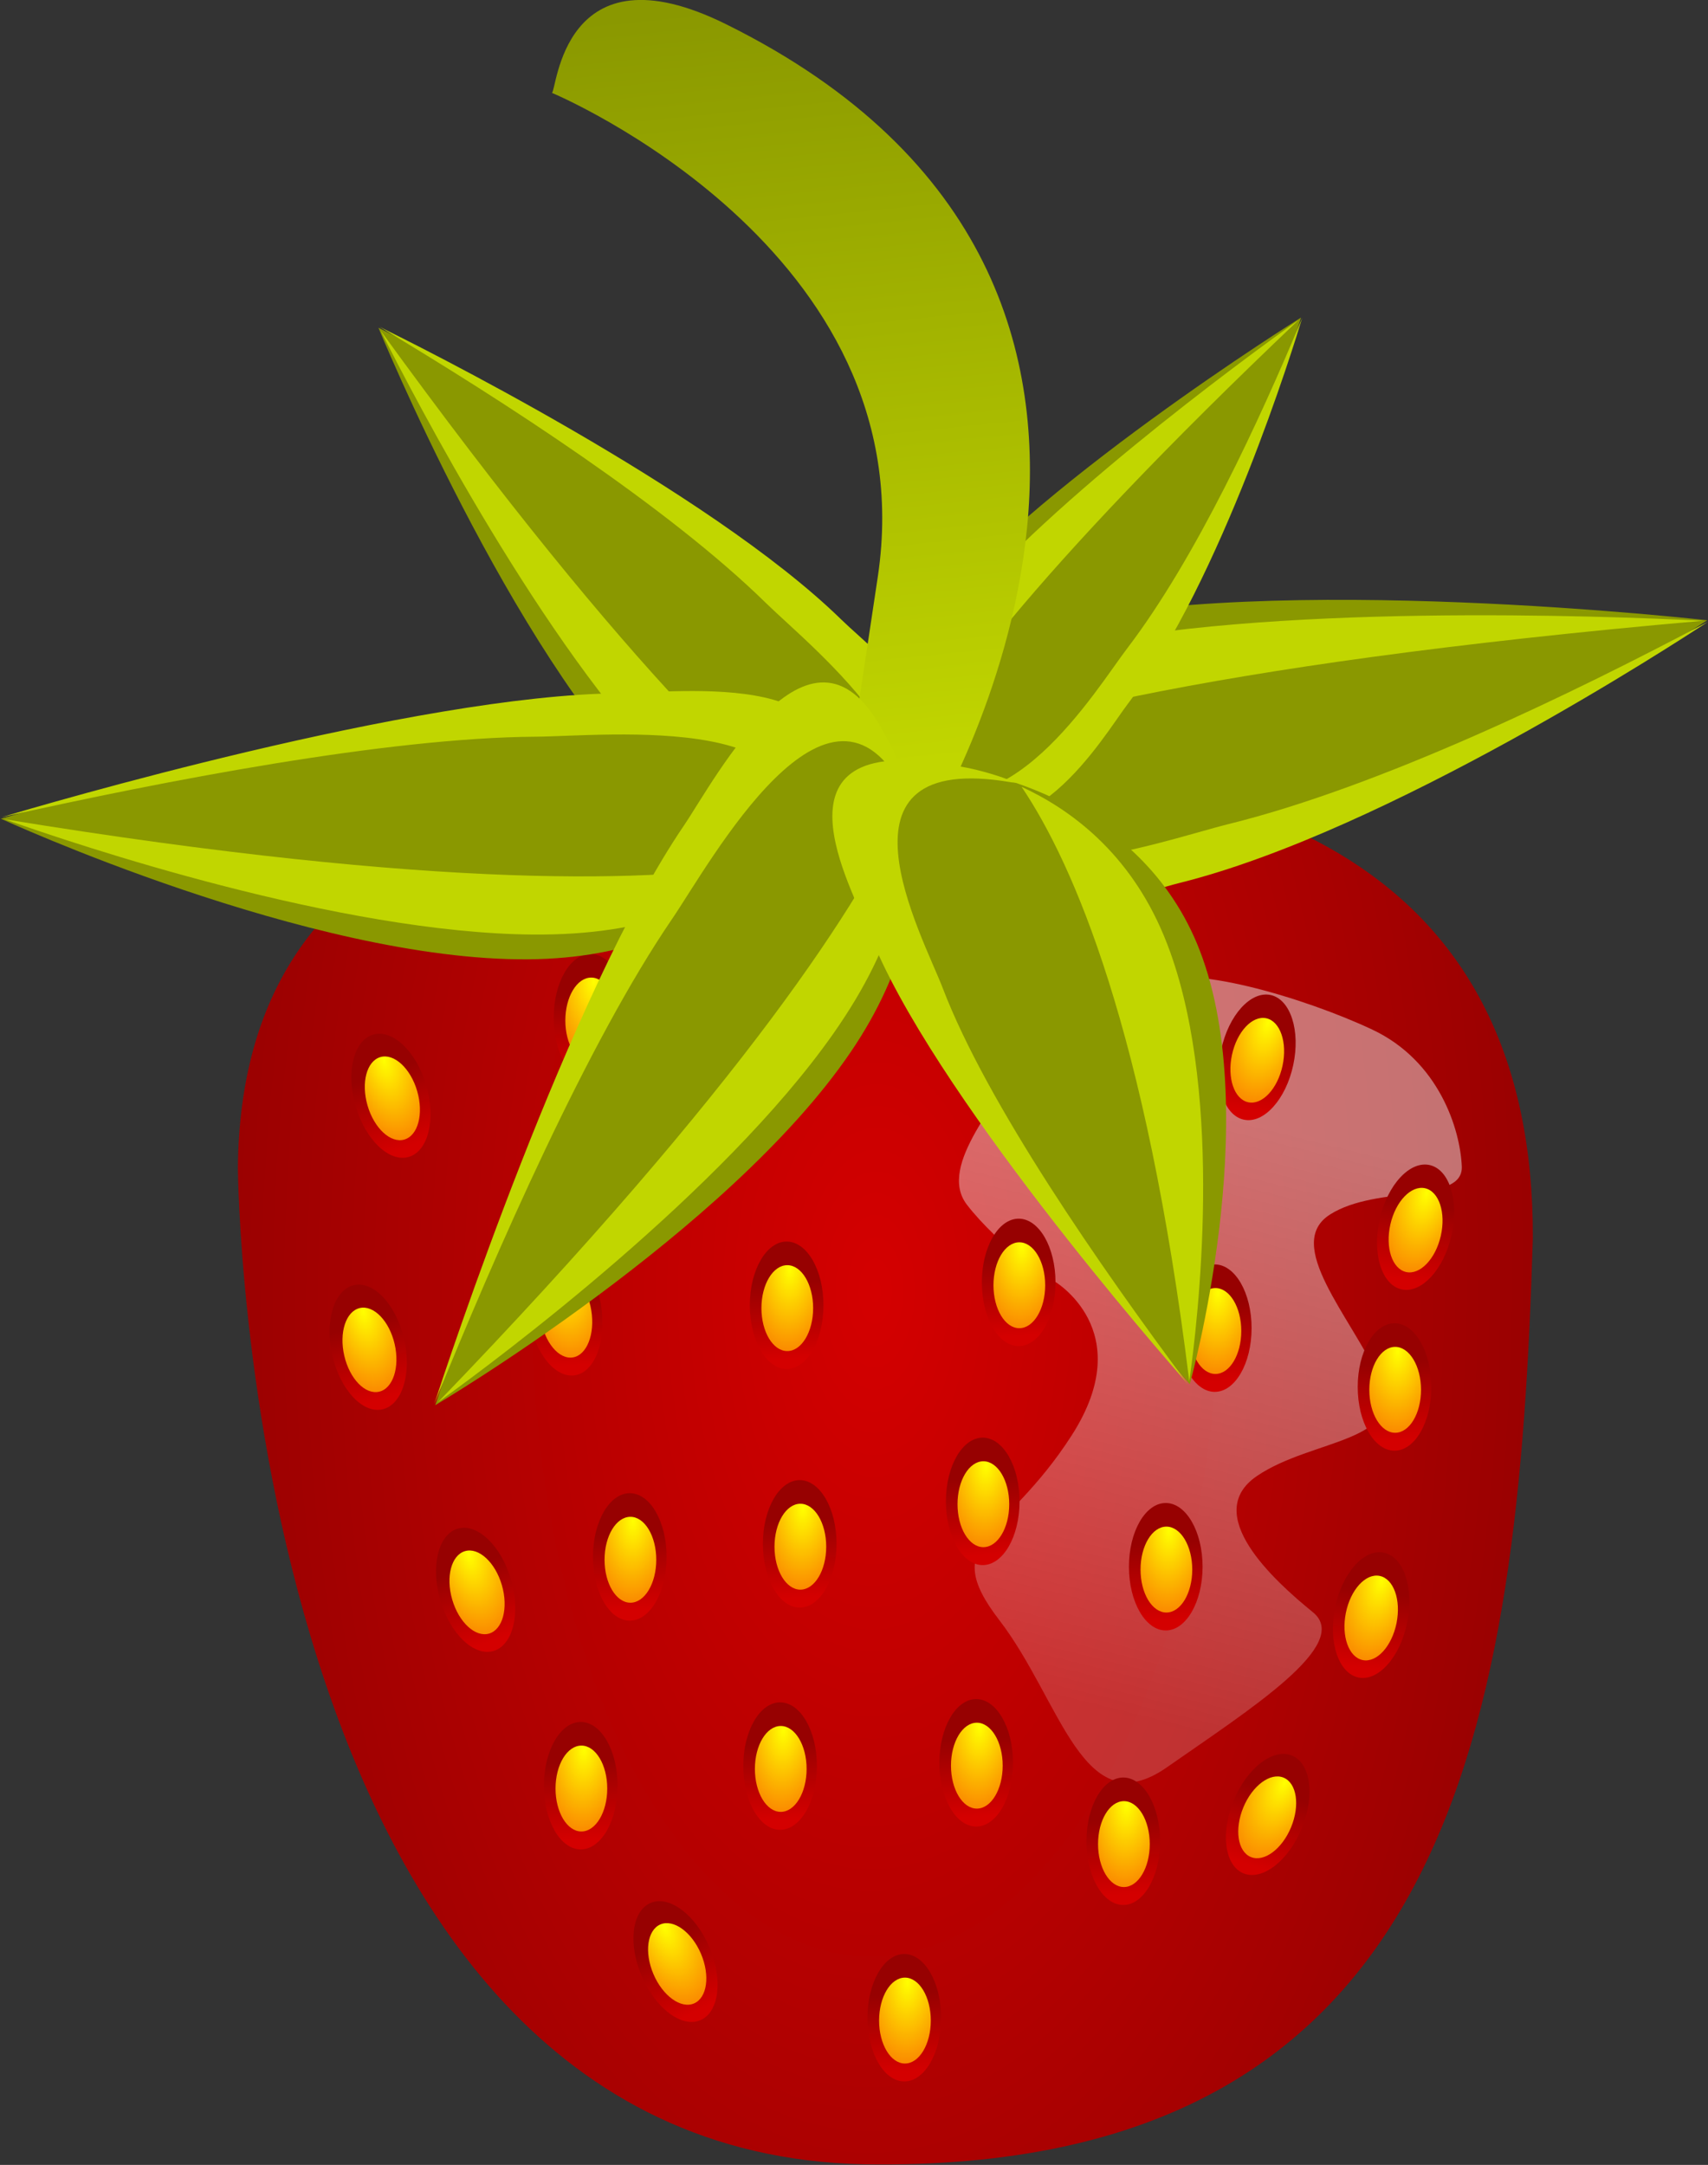
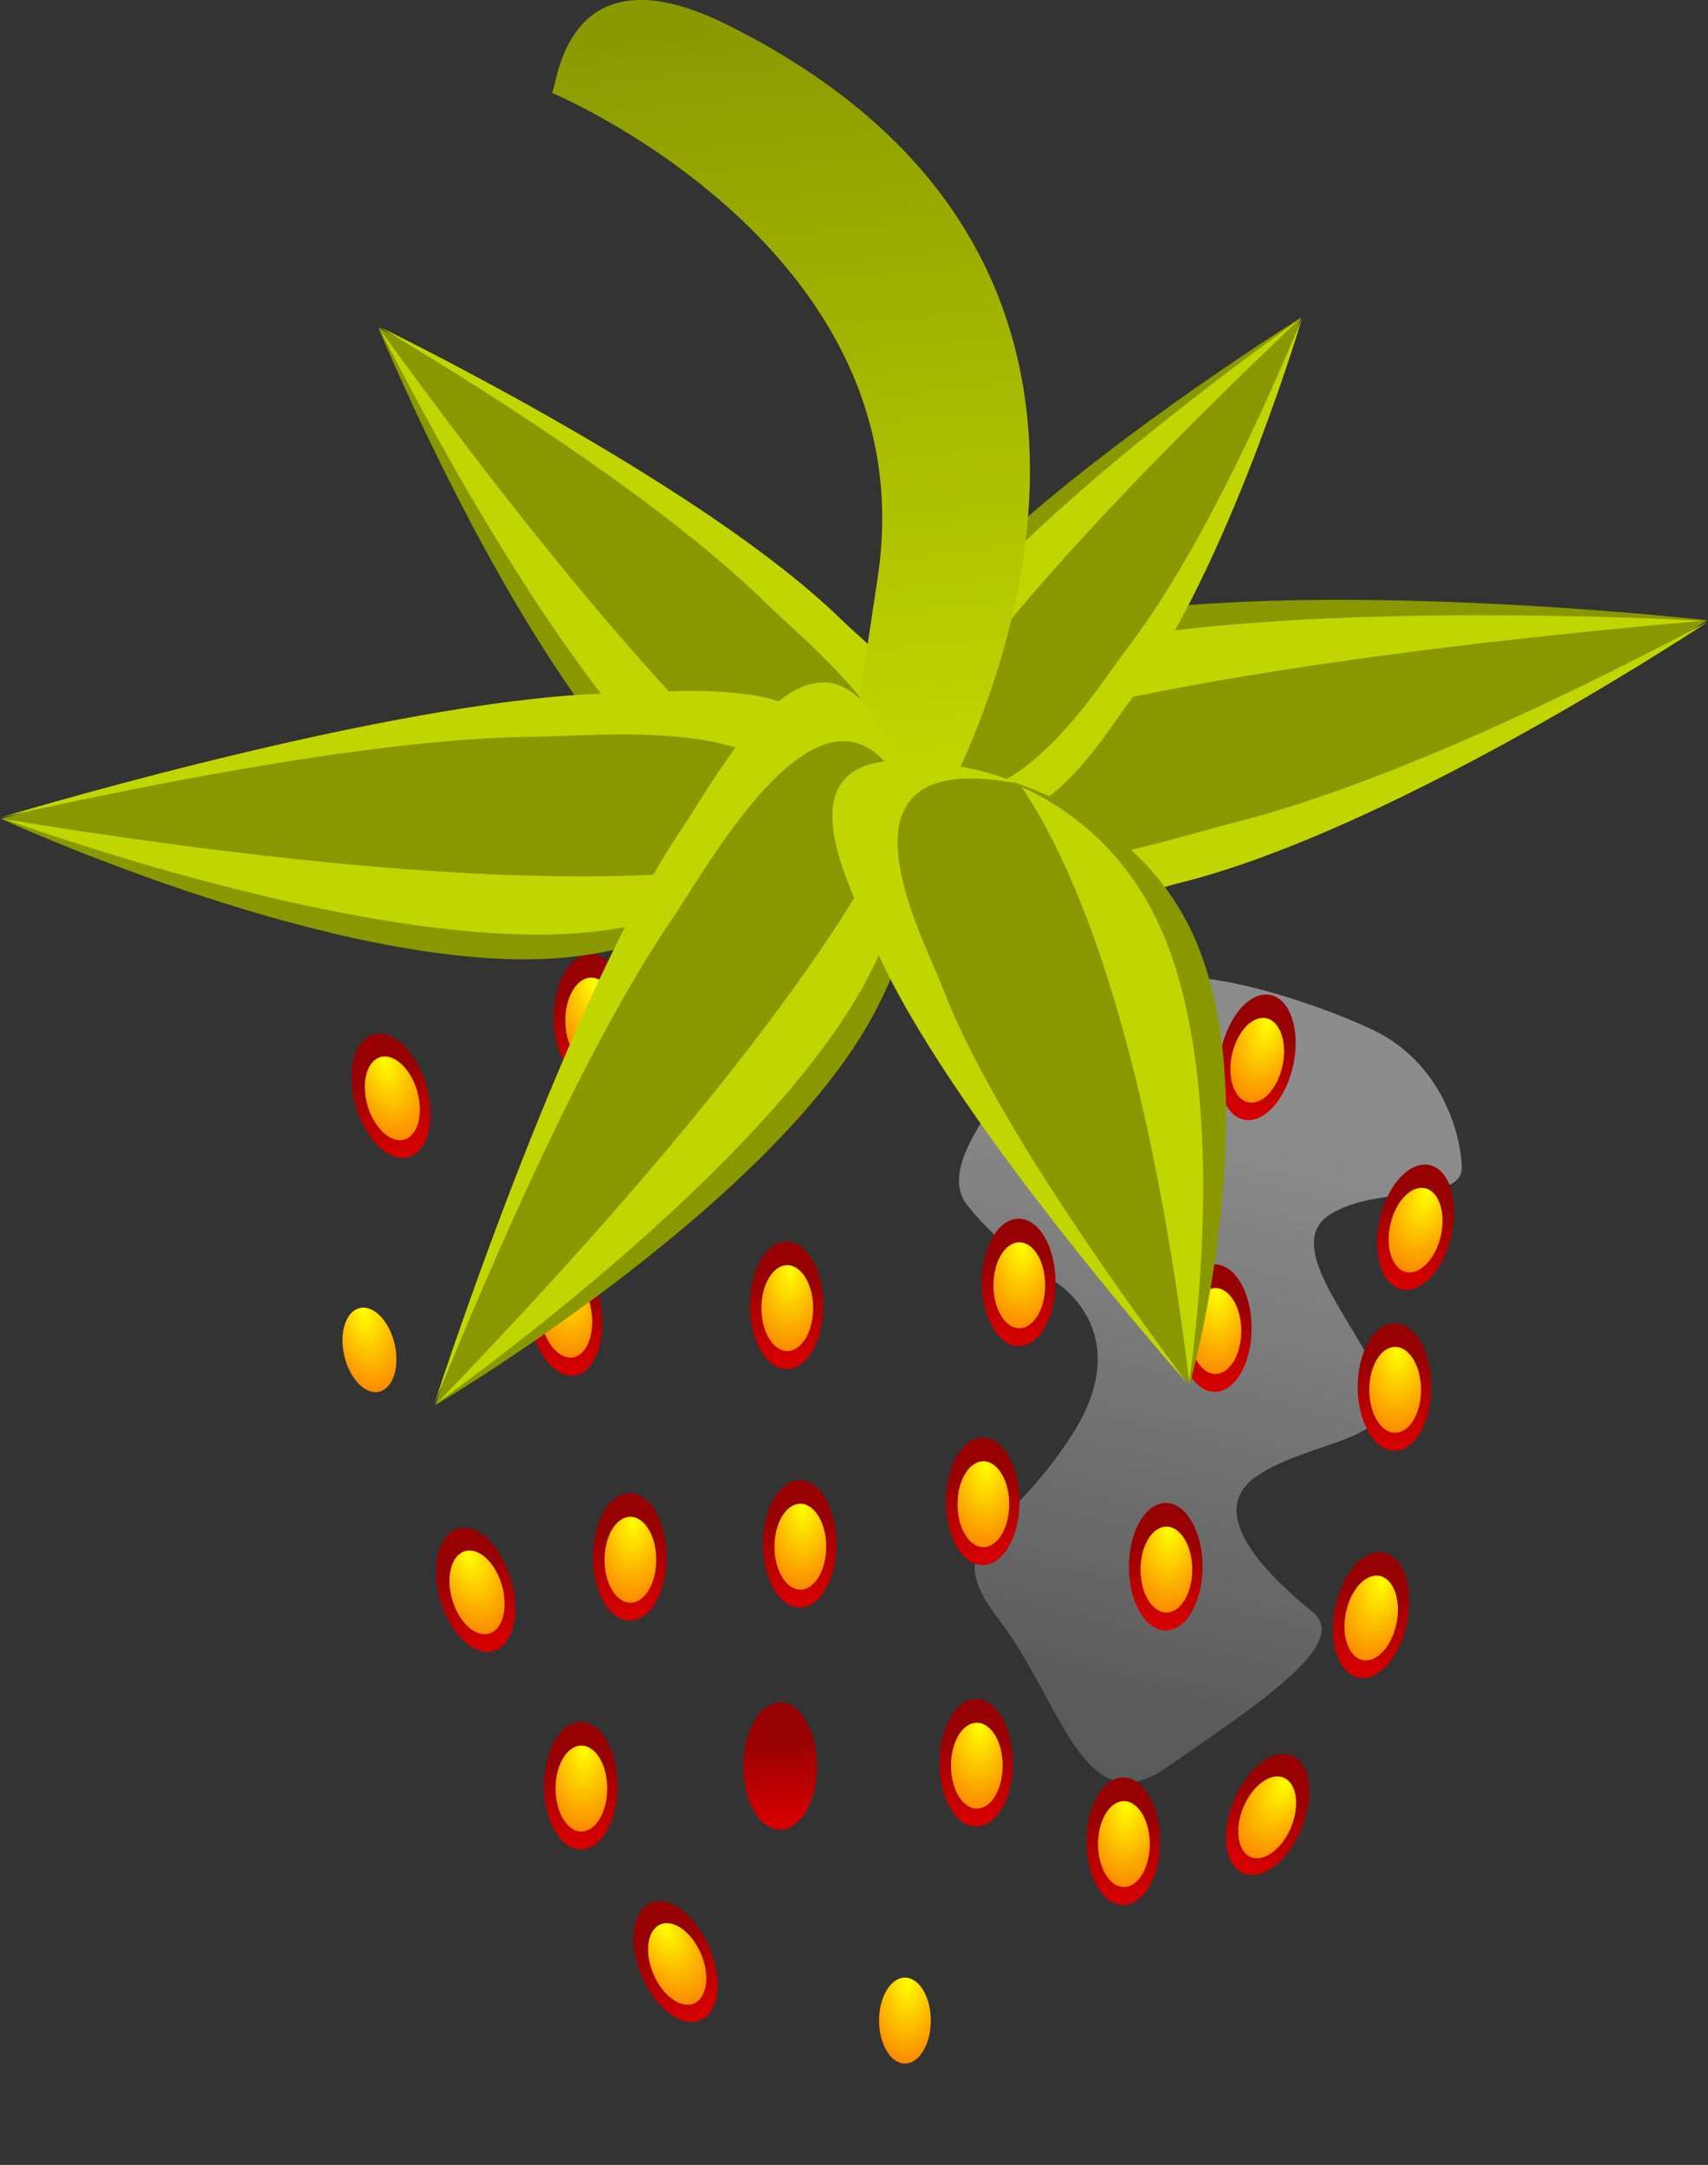
<svg xmlns="http://www.w3.org/2000/svg" xmlns:ns1="http://www.inkscape.org/namespaces/inkscape" xmlns:ns2="http://sodipodi.sourceforge.net/DTD/sodipodi-0.dtd" xmlns:xlink="http://www.w3.org/1999/xlink" width="716.387" height="908.056" id="svg2" version="1.1" ns1:version="0.47 r22583" ns2:docname="New document 1">
  <rect width="100%" height="100%" fill="#333333" stroke="none" />
  <defs id="defs4">
    <linearGradient ns1:collect="always" id="linearGradient3960">
      <stop style="stop-color:#c1d600;stop-opacity:1;" offset="0" id="stop3962" />
      <stop style="stop-color:#8a9800;stop-opacity:1" offset="1" id="stop3964" />
    </linearGradient>
    <linearGradient id="linearGradient3878">
      <stop id="stop3880" offset="0" style="stop-color:#fdfdfd;stop-opacity:0.402;" />
      <stop id="stop3882" offset="1" style="stop-color:#ededed;stop-opacity:1" />
    </linearGradient>
    <linearGradient ns1:collect="always" id="linearGradient3614">
      <stop style="stop-color:#ffff00;stop-opacity:1;" offset="0" id="stop3616" />
      <stop style="stop-color:#fb8a00;stop-opacity:1" offset="1" id="stop3618" />
    </linearGradient>
    <linearGradient ns1:collect="always" id="linearGradient3590">
      <stop style="stop-color:#d40000;stop-opacity:1" offset="0" id="stop3592" />
      <stop style="stop-color:#970101;stop-opacity:1" offset="1" id="stop3594" />
    </linearGradient>
    <ns1:perspective ns2:type="inkscape:persp3d" ns1:vp_x="0 : 526.18109 : 1" ns1:vp_y="0 : 1000 : 0" ns1:vp_z="744.09448 : 526.18109 : 1" ns1:persp3d-origin="372.04724 : 350.78739 : 1" id="perspective10" />
    <radialGradient ns1:collect="always" xlink:href="#linearGradient3590" id="radialGradient3596" cx="197.844" cy="355.548" fx="197.844" fy="355.548" r="196.844" gradientTransform="matrix(-0.019,2.089,-1.079,-0.01,514.052,63.028)" gradientUnits="userSpaceOnUse" />
    <linearGradient ns1:collect="always" xlink:href="#linearGradient3590" id="linearGradient3646" gradientUnits="userSpaceOnUse" x1="38.606" y1="484.505" x2="36.871" y2="460.576" />
    <radialGradient ns1:collect="always" xlink:href="#linearGradient3614" id="radialGradient3648" gradientUnits="userSpaceOnUse" gradientTransform="matrix(-0.101,3.917,-1.66,-0.065,804.081,331.915)" cx="37.841" cy="459.271" fx="37.841" fy="459.271" r="9.596" />
    <linearGradient ns1:collect="always" xlink:href="#linearGradient3590" id="linearGradient3650" gradientUnits="userSpaceOnUse" x1="38.606" y1="484.505" x2="36.871" y2="460.576" />
    <radialGradient ns1:collect="always" xlink:href="#linearGradient3614" id="radialGradient3652" gradientUnits="userSpaceOnUse" gradientTransform="matrix(-0.101,3.917,-1.66,-0.065,804.081,331.915)" cx="37.841" cy="459.271" fx="37.841" fy="459.271" r="9.596" />
    <linearGradient ns1:collect="always" xlink:href="#linearGradient3590" id="linearGradient3654" gradientUnits="userSpaceOnUse" x1="38.606" y1="484.505" x2="36.871" y2="460.576" />
    <radialGradient ns1:collect="always" xlink:href="#linearGradient3614" id="radialGradient3656" gradientUnits="userSpaceOnUse" gradientTransform="matrix(-0.101,3.917,-1.66,-0.065,804.081,331.915)" cx="37.841" cy="459.271" fx="37.841" fy="459.271" r="9.596" />
    <linearGradient ns1:collect="always" xlink:href="#linearGradient3590" id="linearGradient3658" gradientUnits="userSpaceOnUse" x1="38.606" y1="484.505" x2="36.871" y2="460.576" />
    <radialGradient ns1:collect="always" xlink:href="#linearGradient3614" id="radialGradient3660" gradientUnits="userSpaceOnUse" gradientTransform="matrix(-0.101,3.917,-1.66,-0.065,804.081,331.915)" cx="37.841" cy="459.271" fx="37.841" fy="459.271" r="9.596" />
    <linearGradient ns1:collect="always" xlink:href="#linearGradient3590" id="linearGradient3704" gradientUnits="userSpaceOnUse" x1="38.606" y1="484.505" x2="36.871" y2="460.576" />
    <radialGradient ns1:collect="always" xlink:href="#linearGradient3614" id="radialGradient3706" gradientUnits="userSpaceOnUse" gradientTransform="matrix(-0.101,3.917,-1.66,-0.065,804.081,331.915)" cx="37.841" cy="459.271" fx="37.841" fy="459.271" r="9.596" />
    <linearGradient ns1:collect="always" xlink:href="#linearGradient3590" id="linearGradient3708" gradientUnits="userSpaceOnUse" x1="38.606" y1="484.505" x2="36.871" y2="460.576" />
    <radialGradient ns1:collect="always" xlink:href="#linearGradient3614" id="radialGradient3710" gradientUnits="userSpaceOnUse" gradientTransform="matrix(-0.101,3.917,-1.66,-0.065,804.081,331.915)" cx="37.841" cy="459.271" fx="37.841" fy="459.271" r="9.596" />
    <linearGradient ns1:collect="always" xlink:href="#linearGradient3590" id="linearGradient3712" gradientUnits="userSpaceOnUse" x1="38.606" y1="484.505" x2="36.871" y2="460.576" />
    <radialGradient ns1:collect="always" xlink:href="#linearGradient3614" id="radialGradient3714" gradientUnits="userSpaceOnUse" gradientTransform="matrix(-0.101,3.917,-1.66,-0.065,804.081,331.915)" cx="37.841" cy="459.271" fx="37.841" fy="459.271" r="9.596" />
    <linearGradient ns1:collect="always" xlink:href="#linearGradient3590" id="linearGradient3716" gradientUnits="userSpaceOnUse" x1="38.606" y1="484.505" x2="36.871" y2="460.576" />
    <radialGradient ns1:collect="always" xlink:href="#linearGradient3614" id="radialGradient3718" gradientUnits="userSpaceOnUse" gradientTransform="matrix(-0.101,3.917,-1.66,-0.065,804.081,331.915)" cx="37.841" cy="459.271" fx="37.841" fy="459.271" r="9.596" />
    <linearGradient ns1:collect="always" xlink:href="#linearGradient3590" id="linearGradient3720" gradientUnits="userSpaceOnUse" x1="38.606" y1="484.505" x2="36.871" y2="460.576" />
    <radialGradient ns1:collect="always" xlink:href="#linearGradient3614" id="radialGradient3722" gradientUnits="userSpaceOnUse" gradientTransform="matrix(-0.101,3.917,-1.66,-0.065,804.081,331.915)" cx="37.841" cy="459.271" fx="37.841" fy="459.271" r="9.596" />
    <linearGradient ns1:collect="always" xlink:href="#linearGradient3590" id="linearGradient3724" gradientUnits="userSpaceOnUse" x1="38.606" y1="484.505" x2="36.871" y2="460.576" />
    <radialGradient ns1:collect="always" xlink:href="#linearGradient3614" id="radialGradient3726" gradientUnits="userSpaceOnUse" gradientTransform="matrix(-0.101,3.917,-1.66,-0.065,804.081,331.915)" cx="37.841" cy="459.271" fx="37.841" fy="459.271" r="9.596" />
    <linearGradient ns1:collect="always" xlink:href="#linearGradient3590" id="linearGradient3728" gradientUnits="userSpaceOnUse" x1="38.606" y1="484.505" x2="36.871" y2="460.576" />
    <radialGradient ns1:collect="always" xlink:href="#linearGradient3614" id="radialGradient3730" gradientUnits="userSpaceOnUse" gradientTransform="matrix(-0.101,3.917,-1.66,-0.065,804.081,331.915)" cx="37.841" cy="459.271" fx="37.841" fy="459.271" r="9.596" />
    <linearGradient ns1:collect="always" xlink:href="#linearGradient3590" id="linearGradient3738" gradientUnits="userSpaceOnUse" x1="38.606" y1="484.505" x2="36.871" y2="460.576" />
    <radialGradient ns1:collect="always" xlink:href="#linearGradient3614" id="radialGradient3740" gradientUnits="userSpaceOnUse" gradientTransform="matrix(-0.101,3.917,-1.66,-0.065,804.081,331.915)" cx="37.841" cy="459.271" fx="37.841" fy="459.271" r="9.596" />
    <linearGradient ns1:collect="always" xlink:href="#linearGradient3590" id="linearGradient3748" gradientUnits="userSpaceOnUse" x1="38.606" y1="484.505" x2="36.871" y2="460.576" />
    <radialGradient ns1:collect="always" xlink:href="#linearGradient3614" id="radialGradient3750" gradientUnits="userSpaceOnUse" gradientTransform="matrix(-0.101,3.917,-1.66,-0.065,804.081,331.915)" cx="37.841" cy="459.271" fx="37.841" fy="459.271" r="9.596" />
    <linearGradient ns1:collect="always" xlink:href="#linearGradient3590" id="linearGradient3758" gradientUnits="userSpaceOnUse" x1="38.606" y1="484.505" x2="36.871" y2="460.576" />
    <radialGradient ns1:collect="always" xlink:href="#linearGradient3614" id="radialGradient3760" gradientUnits="userSpaceOnUse" gradientTransform="matrix(-0.101,3.917,-1.66,-0.065,804.081,331.915)" cx="37.841" cy="459.271" fx="37.841" fy="459.271" r="9.596" />
    <linearGradient ns1:collect="always" xlink:href="#linearGradient3590" id="linearGradient3768" gradientUnits="userSpaceOnUse" x1="38.606" y1="484.505" x2="36.871" y2="460.576" />
    <radialGradient ns1:collect="always" xlink:href="#linearGradient3614" id="radialGradient3770" gradientUnits="userSpaceOnUse" gradientTransform="matrix(-0.101,3.917,-1.66,-0.065,804.081,331.915)" cx="37.841" cy="459.271" fx="37.841" fy="459.271" r="9.596" />
    <linearGradient ns1:collect="always" xlink:href="#linearGradient3590" id="linearGradient3778" gradientUnits="userSpaceOnUse" x1="38.606" y1="484.505" x2="36.871" y2="460.576" />
    <radialGradient ns1:collect="always" xlink:href="#linearGradient3614" id="radialGradient3780" gradientUnits="userSpaceOnUse" gradientTransform="matrix(-0.101,3.917,-1.66,-0.065,804.081,331.915)" cx="37.841" cy="459.271" fx="37.841" fy="459.271" r="9.596" />
    <linearGradient ns1:collect="always" xlink:href="#linearGradient3590" id="linearGradient3788" gradientUnits="userSpaceOnUse" x1="38.606" y1="484.505" x2="36.871" y2="460.576" />
    <radialGradient ns1:collect="always" xlink:href="#linearGradient3614" id="radialGradient3790" gradientUnits="userSpaceOnUse" gradientTransform="matrix(-0.101,3.917,-1.66,-0.065,804.081,331.915)" cx="37.841" cy="459.271" fx="37.841" fy="459.271" r="9.596" />
    <linearGradient ns1:collect="always" xlink:href="#linearGradient3590" id="linearGradient3798" gradientUnits="userSpaceOnUse" x1="38.606" y1="484.505" x2="36.871" y2="460.576" />
    <radialGradient ns1:collect="always" xlink:href="#linearGradient3614" id="radialGradient3800" gradientUnits="userSpaceOnUse" gradientTransform="matrix(-0.101,3.917,-1.66,-0.065,804.081,331.915)" cx="37.841" cy="459.271" fx="37.841" fy="459.271" r="9.596" />
    <linearGradient ns1:collect="always" xlink:href="#linearGradient3590" id="linearGradient3808" gradientUnits="userSpaceOnUse" x1="38.606" y1="484.505" x2="36.871" y2="460.576" />
    <radialGradient ns1:collect="always" xlink:href="#linearGradient3614" id="radialGradient3810" gradientUnits="userSpaceOnUse" gradientTransform="matrix(-0.101,3.917,-1.66,-0.065,804.081,331.915)" cx="37.841" cy="459.271" fx="37.841" fy="459.271" r="9.596" />
    <linearGradient ns1:collect="always" xlink:href="#linearGradient3590" id="linearGradient3818" gradientUnits="userSpaceOnUse" x1="38.606" y1="484.505" x2="36.871" y2="460.576" />
    <radialGradient ns1:collect="always" xlink:href="#linearGradient3614" id="radialGradient3820" gradientUnits="userSpaceOnUse" gradientTransform="matrix(-0.101,3.917,-1.66,-0.065,804.081,331.915)" cx="37.841" cy="459.271" fx="37.841" fy="459.271" r="9.596" />
    <linearGradient ns1:collect="always" xlink:href="#linearGradient3590" id="linearGradient3828" gradientUnits="userSpaceOnUse" x1="38.606" y1="484.505" x2="36.871" y2="460.576" />
    <radialGradient ns1:collect="always" xlink:href="#linearGradient3614" id="radialGradient3830" gradientUnits="userSpaceOnUse" gradientTransform="matrix(-0.101,3.917,-1.66,-0.065,804.081,331.915)" cx="37.841" cy="459.271" fx="37.841" fy="459.271" r="9.596" />
    <linearGradient ns1:collect="always" xlink:href="#linearGradient3590" id="linearGradient3838" gradientUnits="userSpaceOnUse" x1="38.606" y1="484.505" x2="36.871" y2="460.576" />
    <radialGradient ns1:collect="always" xlink:href="#linearGradient3614" id="radialGradient3840" gradientUnits="userSpaceOnUse" gradientTransform="matrix(-0.101,3.917,-1.66,-0.065,804.081,331.915)" cx="37.841" cy="459.271" fx="37.841" fy="459.271" r="9.596" />
    <linearGradient ns1:collect="always" xlink:href="#linearGradient3590" id="linearGradient3848" gradientUnits="userSpaceOnUse" x1="38.606" y1="484.505" x2="36.871" y2="460.576" />
    <radialGradient ns1:collect="always" xlink:href="#linearGradient3614" id="radialGradient3850" gradientUnits="userSpaceOnUse" gradientTransform="matrix(-0.101,3.917,-1.66,-0.065,804.081,331.915)" cx="37.841" cy="459.271" fx="37.841" fy="459.271" r="9.596" />
    <linearGradient ns1:collect="always" xlink:href="#linearGradient3590" id="linearGradient3858" gradientUnits="userSpaceOnUse" x1="38.606" y1="484.505" x2="36.871" y2="460.576" />
    <radialGradient ns1:collect="always" xlink:href="#linearGradient3614" id="radialGradient3860" gradientUnits="userSpaceOnUse" gradientTransform="matrix(-0.101,3.917,-1.66,-0.065,804.081,331.915)" cx="37.841" cy="459.271" fx="37.841" fy="459.271" r="9.596" />
    <linearGradient ns1:collect="always" xlink:href="#linearGradient3590" id="linearGradient3868" gradientUnits="userSpaceOnUse" x1="38.606" y1="484.505" x2="36.871" y2="460.576" />
    <radialGradient ns1:collect="always" xlink:href="#linearGradient3614" id="radialGradient3870" gradientUnits="userSpaceOnUse" gradientTransform="matrix(-0.101,3.917,-1.66,-0.065,804.081,331.915)" cx="37.841" cy="459.271" fx="37.841" fy="459.271" r="9.596" />
    <linearGradient ns1:collect="always" xlink:href="#linearGradient3878" id="linearGradient3876" x1="218.193" y1="608.905" x2="263.65" y2="425.057" gradientUnits="userSpaceOnUse" />
    <linearGradient ns1:collect="always" xlink:href="#linearGradient3960" id="linearGradient3966" x1="97.964" y1="189.412" x2="84.249" y2="-76.108" gradientUnits="userSpaceOnUse" gradientTransform="matrix(1.091,-0.065,0.033,0.897,11.166,147.361)" />
    <radialGradient ns1:collect="always" xlink:href="#linearGradient3590" id="radialGradient4072" gradientUnits="userSpaceOnUse" gradientTransform="matrix(-0.019,2.089,-1.079,-0.01,514.052,63.028)" cx="197.844" cy="355.548" fx="197.844" fy="355.548" r="196.844" />
    <linearGradient ns1:collect="always" xlink:href="#linearGradient3878" id="linearGradient4074" gradientUnits="userSpaceOnUse" x1="218.193" y1="608.905" x2="263.65" y2="425.057" />
    <linearGradient ns1:collect="always" xlink:href="#linearGradient3590" id="linearGradient4076" gradientUnits="userSpaceOnUse" x1="38.606" y1="484.505" x2="36.871" y2="460.576" />
    <radialGradient ns1:collect="always" xlink:href="#linearGradient3614" id="radialGradient4078" gradientUnits="userSpaceOnUse" gradientTransform="matrix(-0.101,3.917,-1.66,-0.065,804.081,331.915)" cx="37.841" cy="459.271" fx="37.841" fy="459.271" r="9.596" />
    <linearGradient ns1:collect="always" xlink:href="#linearGradient3590" id="linearGradient4080" gradientUnits="userSpaceOnUse" x1="38.606" y1="484.505" x2="36.871" y2="460.576" />
    <radialGradient ns1:collect="always" xlink:href="#linearGradient3614" id="radialGradient4082" gradientUnits="userSpaceOnUse" gradientTransform="matrix(-0.101,3.917,-1.66,-0.065,804.081,331.915)" cx="37.841" cy="459.271" fx="37.841" fy="459.271" r="9.596" />
    <linearGradient ns1:collect="always" xlink:href="#linearGradient3590" id="linearGradient4084" gradientUnits="userSpaceOnUse" x1="38.606" y1="484.505" x2="36.871" y2="460.576" />
    <radialGradient ns1:collect="always" xlink:href="#linearGradient3614" id="radialGradient4086" gradientUnits="userSpaceOnUse" gradientTransform="matrix(-0.101,3.917,-1.66,-0.065,804.081,331.915)" cx="37.841" cy="459.271" fx="37.841" fy="459.271" r="9.596" />
    <linearGradient ns1:collect="always" xlink:href="#linearGradient3590" id="linearGradient4088" gradientUnits="userSpaceOnUse" x1="38.606" y1="484.505" x2="36.871" y2="460.576" />
    <radialGradient ns1:collect="always" xlink:href="#linearGradient3614" id="radialGradient4090" gradientUnits="userSpaceOnUse" gradientTransform="matrix(-0.101,3.917,-1.66,-0.065,804.081,331.915)" cx="37.841" cy="459.271" fx="37.841" fy="459.271" r="9.596" />
    <linearGradient ns1:collect="always" xlink:href="#linearGradient3590" id="linearGradient4092" gradientUnits="userSpaceOnUse" x1="38.606" y1="484.505" x2="36.871" y2="460.576" />
    <radialGradient ns1:collect="always" xlink:href="#linearGradient3614" id="radialGradient4094" gradientUnits="userSpaceOnUse" gradientTransform="matrix(-0.101,3.917,-1.66,-0.065,804.081,331.915)" cx="37.841" cy="459.271" fx="37.841" fy="459.271" r="9.596" />
    <linearGradient ns1:collect="always" xlink:href="#linearGradient3590" id="linearGradient4096" gradientUnits="userSpaceOnUse" x1="38.606" y1="484.505" x2="36.871" y2="460.576" />
    <radialGradient ns1:collect="always" xlink:href="#linearGradient3614" id="radialGradient4098" gradientUnits="userSpaceOnUse" gradientTransform="matrix(-0.101,3.917,-1.66,-0.065,804.081,331.915)" cx="37.841" cy="459.271" fx="37.841" fy="459.271" r="9.596" />
    <linearGradient ns1:collect="always" xlink:href="#linearGradient3590" id="linearGradient4100" gradientUnits="userSpaceOnUse" x1="38.606" y1="484.505" x2="36.871" y2="460.576" />
    <radialGradient ns1:collect="always" xlink:href="#linearGradient3614" id="radialGradient4102" gradientUnits="userSpaceOnUse" gradientTransform="matrix(-0.101,3.917,-1.66,-0.065,804.081,331.915)" cx="37.841" cy="459.271" fx="37.841" fy="459.271" r="9.596" />
    <linearGradient ns1:collect="always" xlink:href="#linearGradient3590" id="linearGradient4104" gradientUnits="userSpaceOnUse" x1="38.606" y1="484.505" x2="36.871" y2="460.576" />
    <radialGradient ns1:collect="always" xlink:href="#linearGradient3614" id="radialGradient4106" gradientUnits="userSpaceOnUse" gradientTransform="matrix(-0.101,3.917,-1.66,-0.065,804.081,331.915)" cx="37.841" cy="459.271" fx="37.841" fy="459.271" r="9.596" />
    <linearGradient ns1:collect="always" xlink:href="#linearGradient3590" id="linearGradient4108" gradientUnits="userSpaceOnUse" x1="38.606" y1="484.505" x2="36.871" y2="460.576" />
    <radialGradient ns1:collect="always" xlink:href="#linearGradient3614" id="radialGradient4110" gradientUnits="userSpaceOnUse" gradientTransform="matrix(-0.101,3.917,-1.66,-0.065,804.081,331.915)" cx="37.841" cy="459.271" fx="37.841" fy="459.271" r="9.596" />
    <linearGradient ns1:collect="always" xlink:href="#linearGradient3590" id="linearGradient4112" gradientUnits="userSpaceOnUse" x1="38.606" y1="484.505" x2="36.871" y2="460.576" />
    <radialGradient ns1:collect="always" xlink:href="#linearGradient3614" id="radialGradient4114" gradientUnits="userSpaceOnUse" gradientTransform="matrix(-0.101,3.917,-1.66,-0.065,804.081,331.915)" cx="37.841" cy="459.271" fx="37.841" fy="459.271" r="9.596" />
    <linearGradient ns1:collect="always" xlink:href="#linearGradient3590" id="linearGradient4116" gradientUnits="userSpaceOnUse" x1="38.606" y1="484.505" x2="36.871" y2="460.576" />
    <radialGradient ns1:collect="always" xlink:href="#linearGradient3614" id="radialGradient4118" gradientUnits="userSpaceOnUse" gradientTransform="matrix(-0.101,3.917,-1.66,-0.065,804.081,331.915)" cx="37.841" cy="459.271" fx="37.841" fy="459.271" r="9.596" />
    <linearGradient ns1:collect="always" xlink:href="#linearGradient3590" id="linearGradient4120" gradientUnits="userSpaceOnUse" x1="38.606" y1="484.505" x2="36.871" y2="460.576" />
    <radialGradient ns1:collect="always" xlink:href="#linearGradient3614" id="radialGradient4122" gradientUnits="userSpaceOnUse" gradientTransform="matrix(-0.101,3.917,-1.66,-0.065,804.081,331.915)" cx="37.841" cy="459.271" fx="37.841" fy="459.271" r="9.596" />
    <linearGradient ns1:collect="always" xlink:href="#linearGradient3590" id="linearGradient4124" gradientUnits="userSpaceOnUse" x1="38.606" y1="484.505" x2="36.871" y2="460.576" />
    <radialGradient ns1:collect="always" xlink:href="#linearGradient3614" id="radialGradient4126" gradientUnits="userSpaceOnUse" gradientTransform="matrix(-0.101,3.917,-1.66,-0.065,804.081,331.915)" cx="37.841" cy="459.271" fx="37.841" fy="459.271" r="9.596" />
    <linearGradient ns1:collect="always" xlink:href="#linearGradient3590" id="linearGradient4128" gradientUnits="userSpaceOnUse" x1="38.606" y1="484.505" x2="36.871" y2="460.576" />
    <radialGradient ns1:collect="always" xlink:href="#linearGradient3614" id="radialGradient4130" gradientUnits="userSpaceOnUse" gradientTransform="matrix(-0.101,3.917,-1.66,-0.065,804.081,331.915)" cx="37.841" cy="459.271" fx="37.841" fy="459.271" r="9.596" />
    <linearGradient ns1:collect="always" xlink:href="#linearGradient3590" id="linearGradient4132" gradientUnits="userSpaceOnUse" x1="38.606" y1="484.505" x2="36.871" y2="460.576" />
    <radialGradient ns1:collect="always" xlink:href="#linearGradient3614" id="radialGradient4134" gradientUnits="userSpaceOnUse" gradientTransform="matrix(-0.101,3.917,-1.66,-0.065,804.081,331.915)" cx="37.841" cy="459.271" fx="37.841" fy="459.271" r="9.596" />
    <linearGradient ns1:collect="always" xlink:href="#linearGradient3590" id="linearGradient4136" gradientUnits="userSpaceOnUse" x1="38.606" y1="484.505" x2="36.871" y2="460.576" />
    <radialGradient ns1:collect="always" xlink:href="#linearGradient3614" id="radialGradient4138" gradientUnits="userSpaceOnUse" gradientTransform="matrix(-0.101,3.917,-1.66,-0.065,804.081,331.915)" cx="37.841" cy="459.271" fx="37.841" fy="459.271" r="9.596" />
    <linearGradient ns1:collect="always" xlink:href="#linearGradient3590" id="linearGradient4140" gradientUnits="userSpaceOnUse" x1="38.606" y1="484.505" x2="36.871" y2="460.576" />
    <radialGradient ns1:collect="always" xlink:href="#linearGradient3614" id="radialGradient4142" gradientUnits="userSpaceOnUse" gradientTransform="matrix(-0.101,3.917,-1.66,-0.065,804.081,331.915)" cx="37.841" cy="459.271" fx="37.841" fy="459.271" r="9.596" />
    <linearGradient ns1:collect="always" xlink:href="#linearGradient3590" id="linearGradient4144" gradientUnits="userSpaceOnUse" x1="38.606" y1="484.505" x2="36.871" y2="460.576" />
    <radialGradient ns1:collect="always" xlink:href="#linearGradient3614" id="radialGradient4146" gradientUnits="userSpaceOnUse" gradientTransform="matrix(-0.101,3.917,-1.66,-0.065,804.081,331.915)" cx="37.841" cy="459.271" fx="37.841" fy="459.271" r="9.596" />
    <linearGradient ns1:collect="always" xlink:href="#linearGradient3590" id="linearGradient4148" gradientUnits="userSpaceOnUse" x1="38.606" y1="484.505" x2="36.871" y2="460.576" />
    <radialGradient ns1:collect="always" xlink:href="#linearGradient3614" id="radialGradient4150" gradientUnits="userSpaceOnUse" gradientTransform="matrix(-0.101,3.917,-1.66,-0.065,804.081,331.915)" cx="37.841" cy="459.271" fx="37.841" fy="459.271" r="9.596" />
    <linearGradient ns1:collect="always" xlink:href="#linearGradient3590" id="linearGradient4152" gradientUnits="userSpaceOnUse" x1="38.606" y1="484.505" x2="36.871" y2="460.576" />
    <radialGradient ns1:collect="always" xlink:href="#linearGradient3614" id="radialGradient4154" gradientUnits="userSpaceOnUse" gradientTransform="matrix(-0.101,3.917,-1.66,-0.065,804.081,331.915)" cx="37.841" cy="459.271" fx="37.841" fy="459.271" r="9.596" />
    <linearGradient ns1:collect="always" xlink:href="#linearGradient3590" id="linearGradient4156" gradientUnits="userSpaceOnUse" x1="38.606" y1="484.505" x2="36.871" y2="460.576" />
    <radialGradient ns1:collect="always" xlink:href="#linearGradient3614" id="radialGradient4158" gradientUnits="userSpaceOnUse" gradientTransform="matrix(-0.101,3.917,-1.66,-0.065,804.081,331.915)" cx="37.841" cy="459.271" fx="37.841" fy="459.271" r="9.596" />
    <linearGradient ns1:collect="always" xlink:href="#linearGradient3590" id="linearGradient4160" gradientUnits="userSpaceOnUse" x1="38.606" y1="484.505" x2="36.871" y2="460.576" />
    <radialGradient ns1:collect="always" xlink:href="#linearGradient3614" id="radialGradient4162" gradientUnits="userSpaceOnUse" gradientTransform="matrix(-0.101,3.917,-1.66,-0.065,804.081,331.915)" cx="37.841" cy="459.271" fx="37.841" fy="459.271" r="9.596" />
    <linearGradient ns1:collect="always" xlink:href="#linearGradient3590" id="linearGradient4164" gradientUnits="userSpaceOnUse" x1="38.606" y1="484.505" x2="36.871" y2="460.576" />
    <radialGradient ns1:collect="always" xlink:href="#linearGradient3614" id="radialGradient4166" gradientUnits="userSpaceOnUse" gradientTransform="matrix(-0.101,3.917,-1.66,-0.065,804.081,331.915)" cx="37.841" cy="459.271" fx="37.841" fy="459.271" r="9.596" />
    <linearGradient ns1:collect="always" xlink:href="#linearGradient3590" id="linearGradient4168" gradientUnits="userSpaceOnUse" x1="38.606" y1="484.505" x2="36.871" y2="460.576" />
    <radialGradient ns1:collect="always" xlink:href="#linearGradient3614" id="radialGradient4170" gradientUnits="userSpaceOnUse" gradientTransform="matrix(-0.101,3.917,-1.66,-0.065,804.081,331.915)" cx="37.841" cy="459.271" fx="37.841" fy="459.271" r="9.596" />
    <linearGradient ns1:collect="always" xlink:href="#linearGradient3590" id="linearGradient4172" gradientUnits="userSpaceOnUse" x1="38.606" y1="484.505" x2="36.871" y2="460.576" />
    <radialGradient ns1:collect="always" xlink:href="#linearGradient3614" id="radialGradient4174" gradientUnits="userSpaceOnUse" gradientTransform="matrix(-0.101,3.917,-1.66,-0.065,804.081,331.915)" cx="37.841" cy="459.271" fx="37.841" fy="459.271" r="9.596" />
    <linearGradient ns1:collect="always" xlink:href="#linearGradient3960" id="linearGradient4176" gradientUnits="userSpaceOnUse" gradientTransform="matrix(1.091,-0.065,0.033,0.897,11.166,147.361)" x1="97.964" y1="189.412" x2="84.249" y2="-76.108" />
  </defs>
  <ns2:namedview id="base" pagecolor="#ffffff" bordercolor="#666666" borderopacity="1.0" ns1:pageopacity="0.0" ns1:pageshadow="2" ns1:zoom="0.35" ns1:cx="239.26329" ns1:cy="697.96912" ns1:document-units="px" ns1:current-layer="layer1" showgrid="false" ns1:window-width="1083" ns1:window-height="895" ns1:window-x="735" ns1:window-y="144" ns1:window-maximized="0" />
  <g ns1:label="Layer 1" ns1:groupmode="layer" id="layer1" transform="translate(-10.437,-65.04)">
    <g id="g3968" transform="matrix(1.357,0,0,1.357,205.678,-34.87)">
-       <path ns2:nodetypes="ccccc" id="path2816" d="m 125.776,310.848 c -97.107,-1.029 -195.013,15.218 -196.126,123.63 0,0 1.671,304.159 193.588,308.119 C 305.503,745.564 325.403,605.598 329.906,456.28 330.263,343.794 246.873,305.959 125.776,310.848 z" style="fill:url(#radialGradient4072);fill-opacity:1;stroke:none" />
      <path id="path3874" d="m 181.739,469.477 c 0,0 26.581,15.164 5.646,47.79 -20.935,32.626 -41.566,32.22 -22.396,57.129 19.171,24.909 25.858,63.619 51.756,45.533 25.898,-18.086 57.405,-38.041 45.171,-47.976 -12.234,-9.935 -34.504,-30.355 -17.314,-42.085 17.19,-11.729 46.926,-10.352 37.931,-29.918 -8.995,-19.565 -29.828,-41.738 -15.286,-50.947 14.542,-9.21 41.177,-3.343 40.696,-14.827 -0.481,-11.484 -7.053,-32.584 -27.629,-42.288 -20.577,-9.704 -58.375,-21.131 -68.294,-14.007 -9.92,7.125 -37.596,10.338 -41.512,22.923 -3.915,12.584 -25.106,32.742 -15.521,45.197 9.585,12.455 28.274,25.88 26.752,23.476 z" style="opacity:0.477;fill:url(#linearGradient4074);fill-opacity:1;stroke:none" />
      <g transform="translate(130.31,-61.619)" id="g3624">
        <path ns2:type="arc" style="fill:url(#linearGradient4076);fill-opacity:1;stroke:none" id="path3598" ns2:cx="36.870567" ns2:cy="467.98892" ns2:rx="9.5964489" ns2:ry="19.697975" d="m 46.467,467.989 c 0,10.879 -4.296,19.698 -9.596,19.698 -5.3,0 -9.596,-8.819 -9.596,-19.698 0,-10.879 4.296,-19.698 9.596,-19.698 5.3,0 9.596,8.819 9.596,19.698 z" transform="matrix(1.186,0,0,1,-5.075,0)" />
        <path transform="matrix(0.833,0,0,0.674,8.139,153.446)" d="m 46.467,467.989 c 0,10.879 -4.296,19.698 -9.596,19.698 -5.3,0 -9.596,-8.819 -9.596,-19.698 0,-10.879 4.296,-19.698 9.596,-19.698 5.3,0 9.596,8.819 9.596,19.698 z" ns2:ry="19.697975" ns2:rx="9.5964489" ns2:cy="467.98892" ns2:cx="36.870567" id="path3602" style="fill:url(#radialGradient4078);fill-opacity:1;stroke:none" ns2:type="arc" />
      </g>
      <g transform="translate(58.589,-65.66)" id="g3628">
        <path transform="matrix(1.186,0,0,1,-5.075,0)" d="m 46.467,467.989 c 0,10.879 -4.296,19.698 -9.596,19.698 -5.3,0 -9.596,-8.819 -9.596,-19.698 0,-10.879 4.296,-19.698 9.596,-19.698 5.3,0 9.596,8.819 9.596,19.698 z" ns2:ry="19.697975" ns2:rx="9.5964489" ns2:cy="467.98892" ns2:cx="36.870567" id="path3630" style="fill:url(#linearGradient4080);fill-opacity:1;stroke:none" ns2:type="arc" />
        <path ns2:type="arc" style="fill:url(#radialGradient4082);fill-opacity:1;stroke:none" id="path3632" ns2:cx="36.870567" ns2:cy="467.98892" ns2:rx="9.5964489" ns2:ry="19.697975" d="m 46.467,467.989 c 0,10.879 -4.296,19.698 -9.596,19.698 -5.3,0 -9.596,-8.819 -9.596,-19.698 0,-10.879 4.296,-19.698 9.596,-19.698 5.3,0 9.596,8.819 9.596,19.698 z" transform="matrix(0.833,0,0,0.674,8.139,153.446)" />
      </g>
      <g transform="translate(0,-79.802)" id="g3634">
        <path ns2:type="arc" style="fill:url(#linearGradient4084);fill-opacity:1;stroke:none" id="path3636" ns2:cx="36.870567" ns2:cy="467.98892" ns2:rx="9.5964489" ns2:ry="19.697975" d="m 46.467,467.989 c 0,10.879 -4.296,19.698 -9.596,19.698 -5.3,0 -9.596,-8.819 -9.596,-19.698 0,-10.879 4.296,-19.698 9.596,-19.698 5.3,0 9.596,8.819 9.596,19.698 z" transform="matrix(1.186,0,0,1,-5.075,0)" />
        <path transform="matrix(0.833,0,0,0.674,8.139,153.446)" d="m 46.467,467.989 c 0,10.879 -4.296,19.698 -9.596,19.698 -5.3,0 -9.596,-8.819 -9.596,-19.698 0,-10.879 4.296,-19.698 9.596,-19.698 5.3,0 9.596,8.819 9.596,19.698 z" ns2:ry="19.697975" ns2:rx="9.5964489" ns2:cy="467.98892" ns2:cx="36.870567" id="path3638" style="fill:url(#radialGradient4086);fill-opacity:1;stroke:none" ns2:type="arc" />
      </g>
      <g transform="matrix(0.96,-0.279,0.279,0.96,-190.717,-26.165)" id="g3640">
        <path transform="matrix(1.186,0,0,1,-5.075,0)" d="m 46.467,467.989 c 0,10.879 -4.296,19.698 -9.596,19.698 -5.3,0 -9.596,-8.819 -9.596,-19.698 0,-10.879 4.296,-19.698 9.596,-19.698 5.3,0 9.596,8.819 9.596,19.698 z" ns2:ry="19.697975" ns2:rx="9.5964489" ns2:cy="467.98892" ns2:cx="36.870567" id="path3642" style="fill:url(#linearGradient4088);fill-opacity:1;stroke:none" ns2:type="arc" />
        <path ns2:type="arc" style="fill:url(#radialGradient4090);fill-opacity:1;stroke:none" id="path3644" ns2:cx="36.870567" ns2:cy="467.98892" ns2:rx="9.5964489" ns2:ry="19.697975" d="m 46.467,467.989 c 0,10.879 -4.296,19.698 -9.596,19.698 -5.3,0 -9.596,-8.819 -9.596,-19.698 0,-10.879 4.296,-19.698 9.596,-19.698 5.3,0 9.596,8.819 9.596,19.698 z" transform="matrix(0.833,0,0,0.674,8.139,153.446)" />
      </g>
      <g id="g3662" transform="translate(12.122,86.873)">
        <path transform="matrix(1.186,0,0,1,-5.075,0)" d="m 46.467,467.989 c 0,10.879 -4.296,19.698 -9.596,19.698 -5.3,0 -9.596,-8.819 -9.596,-19.698 0,-10.879 4.296,-19.698 9.596,-19.698 5.3,0 9.596,8.819 9.596,19.698 z" ns2:ry="19.697975" ns2:rx="9.5964489" ns2:cy="467.98892" ns2:cx="36.870567" id="path3664" style="fill:url(#linearGradient4092);fill-opacity:1;stroke:none" ns2:type="arc" />
        <path ns2:type="arc" style="fill:url(#radialGradient4094);fill-opacity:1;stroke:none" id="path3666" ns2:cx="36.870567" ns2:cy="467.98892" ns2:rx="9.5964489" ns2:ry="19.697975" d="m 46.467,467.989 c 0,10.879 -4.296,19.698 -9.596,19.698 -5.3,0 -9.596,-8.819 -9.596,-19.698 0,-10.879 4.296,-19.698 9.596,-19.698 5.3,0 9.596,8.819 9.596,19.698 z" transform="matrix(0.833,0,0,0.674,8.139,153.446)" />
      </g>
      <g transform="matrix(1,0,0.103,1,-56.08,11.112)" id="g3668">
        <path ns2:type="arc" style="fill:url(#linearGradient4096);fill-opacity:1;stroke:none" id="path3670" ns2:cx="36.870567" ns2:cy="467.98892" ns2:rx="9.5964489" ns2:ry="19.697975" d="m 46.467,467.989 c 0,10.879 -4.296,19.698 -9.596,19.698 -5.3,0 -9.596,-8.819 -9.596,-19.698 0,-10.879 4.296,-19.698 9.596,-19.698 5.3,0 9.596,8.819 9.596,19.698 z" transform="matrix(1.186,0,0,1,-5.075,0)" />
        <path transform="matrix(0.833,0,0,0.674,8.139,153.446)" d="m 46.467,467.989 c 0,10.879 -4.296,19.698 -9.596,19.698 -5.3,0 -9.596,-8.819 -9.596,-19.698 0,-10.879 4.296,-19.698 9.596,-19.698 5.3,0 9.596,8.819 9.596,19.698 z" ns2:ry="19.697975" ns2:rx="9.5964489" ns2:cy="467.98892" ns2:cx="36.870567" id="path3672" style="fill:url(#radialGradient4098);fill-opacity:1;stroke:none" ns2:type="arc" />
      </g>
      <g id="g3674" transform="translate(60.609,9.091)">
        <path transform="matrix(1.186,0,0,1,-5.075,0)" d="m 46.467,467.989 c 0,10.879 -4.296,19.698 -9.596,19.698 -5.3,0 -9.596,-8.819 -9.596,-19.698 0,-10.879 4.296,-19.698 9.596,-19.698 5.3,0 9.596,8.819 9.596,19.698 z" ns2:ry="19.697975" ns2:rx="9.5964489" ns2:cy="467.98892" ns2:cx="36.870567" id="path3676" style="fill:url(#linearGradient4100);fill-opacity:1;stroke:none" ns2:type="arc" />
        <path ns2:type="arc" style="fill:url(#radialGradient4102);fill-opacity:1;stroke:none" id="path3678" ns2:cx="36.870567" ns2:cy="467.98892" ns2:rx="9.5964489" ns2:ry="19.697975" d="m 46.467,467.989 c 0,10.879 -4.296,19.698 -9.596,19.698 -5.3,0 -9.596,-8.819 -9.596,-19.698 0,-10.879 4.296,-19.698 9.596,-19.698 5.3,0 9.596,8.819 9.596,19.698 z" transform="matrix(0.833,0,0,0.674,8.139,153.446)" />
      </g>
      <g ns1:transform-center-x="-25.253814" transform="matrix(0.974,-0.225,0.225,0.974,-173.022,42.929)" id="g3680">
-         <path ns2:type="arc" style="fill:url(#linearGradient4104);fill-opacity:1;stroke:none" id="path3682" ns2:cx="36.870567" ns2:cy="467.98892" ns2:rx="9.5964489" ns2:ry="19.697975" d="m 46.467,467.989 c 0,10.879 -4.296,19.698 -9.596,19.698 -5.3,0 -9.596,-8.819 -9.596,-19.698 0,-10.879 4.296,-19.698 9.596,-19.698 5.3,0 9.596,8.819 9.596,19.698 z" transform="matrix(1.186,0,0,1,-5.075,0)" />
        <path transform="matrix(0.833,0,0,0.674,8.139,153.446)" d="m 46.467,467.989 c 0,10.879 -4.296,19.698 -9.596,19.698 -5.3,0 -9.596,-8.819 -9.596,-19.698 0,-10.879 4.296,-19.698 9.596,-19.698 5.3,0 9.596,8.819 9.596,19.698 z" ns2:ry="19.697975" ns2:rx="9.5964489" ns2:cy="467.98892" ns2:cx="36.870567" id="path3684" style="fill:url(#radialGradient4106);fill-opacity:1;stroke:none" ns2:type="arc" />
      </g>
      <g id="g3686" transform="translate(192.939,16.162)">
        <path transform="matrix(1.186,0,0,1,-5.075,0)" d="m 46.467,467.989 c 0,10.879 -4.296,19.698 -9.596,19.698 -5.3,0 -9.596,-8.819 -9.596,-19.698 0,-10.879 4.296,-19.698 9.596,-19.698 5.3,0 9.596,8.819 9.596,19.698 z" ns2:ry="19.697975" ns2:rx="9.5964489" ns2:cy="467.98892" ns2:cx="36.870567" id="path3688" style="fill:url(#linearGradient4108);fill-opacity:1;stroke:none" ns2:type="arc" />
        <path ns2:type="arc" style="fill:url(#radialGradient4110);fill-opacity:1;stroke:none" id="path3690" ns2:cx="36.870567" ns2:cy="467.98892" ns2:rx="9.5964489" ns2:ry="19.697975" d="m 46.467,467.989 c 0,10.879 -4.296,19.698 -9.596,19.698 -5.3,0 -9.596,-8.819 -9.596,-19.698 0,-10.879 4.296,-19.698 9.596,-19.698 5.3,0 9.596,8.819 9.596,19.698 z" transform="matrix(0.833,0,0,0.674,8.139,153.446)" />
      </g>
      <g transform="translate(132.33,2.02)" id="g3692">
        <path ns2:type="arc" style="fill:url(#linearGradient4112);fill-opacity:1;stroke:none" id="path3694" ns2:cx="36.870567" ns2:cy="467.98892" ns2:rx="9.5964489" ns2:ry="19.697975" d="m 46.467,467.989 c 0,10.879 -4.296,19.698 -9.596,19.698 -5.3,0 -9.596,-8.819 -9.596,-19.698 0,-10.879 4.296,-19.698 9.596,-19.698 5.3,0 9.596,8.819 9.596,19.698 z" transform="matrix(1.186,0,0,1,-5.075,0)" />
        <path transform="matrix(0.833,0,0,0.674,8.139,153.446)" d="m 46.467,467.989 c 0,10.879 -4.296,19.698 -9.596,19.698 -5.3,0 -9.596,-8.819 -9.596,-19.698 0,-10.879 4.296,-19.698 9.596,-19.698 5.3,0 9.596,8.819 9.596,19.698 z" ns2:ry="19.697975" ns2:rx="9.5964489" ns2:cy="467.98892" ns2:cx="36.870567" id="path3696" style="fill:url(#radialGradient4114);fill-opacity:1;stroke:none" ns2:type="arc" />
      </g>
      <g id="g3698" transform="matrix(0.978,0.21,-0.21,0.978,305.189,-65.365)">
        <path transform="matrix(1.186,0,0,1,-5.075,0)" d="m 46.467,467.989 c 0,10.879 -4.296,19.698 -9.596,19.698 -5.3,0 -9.596,-8.819 -9.596,-19.698 0,-10.879 4.296,-19.698 9.596,-19.698 5.3,0 9.596,8.819 9.596,19.698 z" ns2:ry="19.697975" ns2:rx="9.5964489" ns2:cy="467.98892" ns2:cx="36.870567" id="path3700" style="fill:url(#linearGradient4116);fill-opacity:1;stroke:none" ns2:type="arc" />
        <path ns2:type="arc" style="fill:url(#radialGradient4118);fill-opacity:1;stroke:none" id="path3702" ns2:cx="36.870567" ns2:cy="467.98892" ns2:rx="9.5964489" ns2:ry="19.697975" d="m 46.467,467.989 c 0,10.879 -4.296,19.698 -9.596,19.698 -5.3,0 -9.596,-8.819 -9.596,-19.698 0,-10.879 4.296,-19.698 9.596,-19.698 5.3,0 9.596,8.819 9.596,19.698 z" transform="matrix(0.833,0,0,0.674,8.139,153.446)" />
      </g>
      <g transform="matrix(0.96,-0.28,0.28,0.96,-165.01,126.581)" id="g3732">
        <path ns2:type="arc" style="fill:url(#linearGradient4120);fill-opacity:1;stroke:none" id="path3734" ns2:cx="36.870567" ns2:cy="467.98892" ns2:rx="9.5964489" ns2:ry="19.697975" d="m 46.467,467.989 c 0,10.879 -4.296,19.698 -9.596,19.698 -5.3,0 -9.596,-8.819 -9.596,-19.698 0,-10.879 4.296,-19.698 9.596,-19.698 5.3,0 9.596,8.819 9.596,19.698 z" transform="matrix(1.186,0,0,1,-5.075,0)" />
        <path transform="matrix(0.833,0,0,0.674,8.139,153.446)" d="m 46.467,467.989 c 0,10.879 -4.296,19.698 -9.596,19.698 -5.3,0 -9.596,-8.819 -9.596,-19.698 0,-10.879 4.296,-19.698 9.596,-19.698 5.3,0 9.596,8.819 9.596,19.698 z" ns2:ry="19.697975" ns2:rx="9.5964489" ns2:cy="467.98892" ns2:cx="36.870567" id="path3736" style="fill:url(#radialGradient4122);fill-opacity:1;stroke:none" ns2:type="arc" />
      </g>
      <g id="g3742" transform="translate(64.65,82.833)">
        <path transform="matrix(1.186,0,0,1,-5.075,0)" d="m 46.467,467.989 c 0,10.879 -4.296,19.698 -9.596,19.698 -5.3,0 -9.596,-8.819 -9.596,-19.698 0,-10.879 4.296,-19.698 9.596,-19.698 5.3,0 9.596,8.819 9.596,19.698 z" ns2:ry="19.697975" ns2:rx="9.5964489" ns2:cy="467.98892" ns2:cx="36.870567" id="path3744" style="fill:url(#linearGradient4124);fill-opacity:1;stroke:none" ns2:type="arc" />
        <path ns2:type="arc" style="fill:url(#radialGradient4126);fill-opacity:1;stroke:none" id="path3746" ns2:cx="36.870567" ns2:cy="467.98892" ns2:rx="9.5964489" ns2:ry="19.697975" d="m 46.467,467.989 c 0,10.879 -4.296,19.698 -9.596,19.698 -5.3,0 -9.596,-8.819 -9.596,-19.698 0,-10.879 4.296,-19.698 9.596,-19.698 5.3,0 9.596,8.819 9.596,19.698 z" transform="matrix(0.833,0,0,0.674,8.139,153.446)" />
      </g>
      <g transform="translate(121.218,69.701)" id="g3752">
        <path ns2:type="arc" style="fill:url(#linearGradient4128);fill-opacity:1;stroke:none" id="path3754" ns2:cx="36.870567" ns2:cy="467.98892" ns2:rx="9.5964489" ns2:ry="19.697975" d="m 46.467,467.989 c 0,10.879 -4.296,19.698 -9.596,19.698 -5.3,0 -9.596,-8.819 -9.596,-19.698 0,-10.879 4.296,-19.698 9.596,-19.698 5.3,0 9.596,8.819 9.596,19.698 z" transform="matrix(1.186,0,0,1,-5.075,0)" />
        <path transform="matrix(0.833,0,0,0.674,8.139,153.446)" d="m 46.467,467.989 c 0,10.879 -4.296,19.698 -9.596,19.698 -5.3,0 -9.596,-8.819 -9.596,-19.698 0,-10.879 4.296,-19.698 9.596,-19.698 5.3,0 9.596,8.819 9.596,19.698 z" ns2:ry="19.697975" ns2:rx="9.5964489" ns2:cy="467.98892" ns2:cx="36.870567" id="path3756" style="fill:url(#radialGradient4130);fill-opacity:1;stroke:none" ns2:type="arc" />
      </g>
      <g id="g3762" transform="translate(177.787,89.904)">
        <path transform="matrix(1.186,0,0,1,-5.075,0)" d="m 46.467,467.989 c 0,10.879 -4.296,19.698 -9.596,19.698 -5.3,0 -9.596,-8.819 -9.596,-19.698 0,-10.879 4.296,-19.698 9.596,-19.698 5.3,0 9.596,8.819 9.596,19.698 z" ns2:ry="19.697975" ns2:rx="9.5964489" ns2:cy="467.98892" ns2:cx="36.870567" id="path3764" style="fill:url(#linearGradient4132);fill-opacity:1;stroke:none" ns2:type="arc" />
        <path ns2:type="arc" style="fill:url(#radialGradient4134);fill-opacity:1;stroke:none" id="path3766" ns2:cx="36.870567" ns2:cy="467.98892" ns2:rx="9.5964489" ns2:ry="19.697975" d="m 46.467,467.989 c 0,10.879 -4.296,19.698 -9.596,19.698 -5.3,0 -9.596,-8.819 -9.596,-19.698 0,-10.879 4.296,-19.698 9.596,-19.698 5.3,0 9.596,8.819 9.596,19.698 z" transform="matrix(0.833,0,0,0.674,8.139,153.446)" />
      </g>
      <g transform="translate(248.498,34.345)" id="g3772">
        <path ns2:type="arc" style="fill:url(#linearGradient4136);fill-opacity:1;stroke:none" id="path3774" ns2:cx="36.870567" ns2:cy="467.98892" ns2:rx="9.5964489" ns2:ry="19.697975" d="m 46.467,467.989 c 0,10.879 -4.296,19.698 -9.596,19.698 -5.3,0 -9.596,-8.819 -9.596,-19.698 0,-10.879 4.296,-19.698 9.596,-19.698 5.3,0 9.596,8.819 9.596,19.698 z" transform="matrix(1.186,0,0,1,-5.075,0)" />
        <path transform="matrix(0.833,0,0,0.674,8.139,153.446)" d="m 46.467,467.989 c 0,10.879 -4.296,19.698 -9.596,19.698 -5.3,0 -9.596,-8.819 -9.596,-19.698 0,-10.879 4.296,-19.698 9.596,-19.698 5.3,0 9.596,8.819 9.596,19.698 z" ns2:ry="19.697975" ns2:rx="9.5964489" ns2:cy="467.98892" ns2:cx="36.870567" id="path3776" style="fill:url(#radialGradient4138);fill-opacity:1;stroke:none" ns2:type="arc" />
      </g>
      <g id="g3782" transform="matrix(0.975,0.222,-0.222,0.975,359.87,-11.919)">
        <path transform="matrix(1.186,0,0,1,-5.075,0)" d="m 46.467,467.989 c 0,10.879 -4.296,19.698 -9.596,19.698 -5.3,0 -9.596,-8.819 -9.596,-19.698 0,-10.879 4.296,-19.698 9.596,-19.698 5.3,0 9.596,8.819 9.596,19.698 z" ns2:ry="19.697975" ns2:rx="9.5964489" ns2:cy="467.98892" ns2:cx="36.870567" id="path3784" style="fill:url(#linearGradient4140);fill-opacity:1;stroke:none" ns2:type="arc" />
        <path ns2:type="arc" style="fill:url(#radialGradient4142);fill-opacity:1;stroke:none" id="path3786" ns2:cx="36.870567" ns2:cy="467.98892" ns2:rx="9.5964489" ns2:ry="19.697975" d="m 46.467,467.989 c 0,10.879 -4.296,19.698 -9.596,19.698 -5.3,0 -9.596,-8.819 -9.596,-19.698 0,-10.879 4.296,-19.698 9.596,-19.698 5.3,0 9.596,8.819 9.596,19.698 z" transform="matrix(0.833,0,0,0.674,8.139,153.446)" />
      </g>
      <g transform="translate(-3.03,157.584)" id="g3792">
        <path ns2:type="arc" style="fill:url(#linearGradient4144);fill-opacity:1;stroke:none" id="path3794" ns2:cx="36.870567" ns2:cy="467.98892" ns2:rx="9.5964489" ns2:ry="19.697975" d="m 46.467,467.989 c 0,10.879 -4.296,19.698 -9.596,19.698 -5.3,0 -9.596,-8.819 -9.596,-19.698 0,-10.879 4.296,-19.698 9.596,-19.698 5.3,0 9.596,8.819 9.596,19.698 z" transform="matrix(1.186,0,0,1,-5.075,0)" />
        <path transform="matrix(0.833,0,0,0.674,8.139,153.446)" d="m 46.467,467.989 c 0,10.879 -4.296,19.698 -9.596,19.698 -5.3,0 -9.596,-8.819 -9.596,-19.698 0,-10.879 4.296,-19.698 9.596,-19.698 5.3,0 9.596,8.819 9.596,19.698 z" ns2:ry="19.697975" ns2:rx="9.5964489" ns2:cy="467.98892" ns2:cx="36.870567" id="path3796" style="fill:url(#radialGradient4146);fill-opacity:1;stroke:none" ns2:type="arc" />
      </g>
      <g id="g3802" transform="translate(58.589,151.523)">
        <path transform="matrix(1.186,0,0,1,-5.075,0)" d="m 46.467,467.989 c 0,10.879 -4.296,19.698 -9.596,19.698 -5.3,0 -9.596,-8.819 -9.596,-19.698 0,-10.879 4.296,-19.698 9.596,-19.698 5.3,0 9.596,8.819 9.596,19.698 z" ns2:ry="19.697975" ns2:rx="9.5964489" ns2:cy="467.98892" ns2:cx="36.870567" id="path3804" style="fill:url(#linearGradient4148);fill-opacity:1;stroke:none" ns2:type="arc" />
-         <path ns2:type="arc" style="fill:url(#radialGradient4150);fill-opacity:1;stroke:none" id="path3806" ns2:cx="36.870567" ns2:cy="467.98892" ns2:rx="9.5964489" ns2:ry="19.697975" d="m 46.467,467.989 c 0,10.879 -4.296,19.698 -9.596,19.698 -5.3,0 -9.596,-8.819 -9.596,-19.698 0,-10.879 4.296,-19.698 9.596,-19.698 5.3,0 9.596,8.819 9.596,19.698 z" transform="matrix(0.833,0,0,0.674,8.139,153.446)" />
      </g>
      <g transform="translate(119.198,150.513)" id="g3812">
        <path ns2:type="arc" style="fill:url(#linearGradient4152);fill-opacity:1;stroke:none" id="path3814" ns2:cx="36.870567" ns2:cy="467.98892" ns2:rx="9.5964489" ns2:ry="19.697975" d="m 46.467,467.989 c 0,10.879 -4.296,19.698 -9.596,19.698 -5.3,0 -9.596,-8.819 -9.596,-19.698 0,-10.879 4.296,-19.698 9.596,-19.698 5.3,0 9.596,8.819 9.596,19.698 z" transform="matrix(1.186,0,0,1,-5.075,0)" />
        <path transform="matrix(0.833,0,0,0.674,8.139,153.446)" d="m 46.467,467.989 c 0,10.879 -4.296,19.698 -9.596,19.698 -5.3,0 -9.596,-8.819 -9.596,-19.698 0,-10.879 4.296,-19.698 9.596,-19.698 5.3,0 9.596,8.819 9.596,19.698 z" ns2:ry="19.697975" ns2:rx="9.5964489" ns2:cy="467.98892" ns2:cx="36.870567" id="path3816" style="fill:url(#radialGradient4154);fill-opacity:1;stroke:none" ns2:type="arc" />
      </g>
      <g ns1:transform-center-y="-26.263966" ns1:transform-center-x="27.274119" id="g3822" transform="matrix(0.924,0.381,-0.381,0.924,390.539,187.315)">
        <path transform="matrix(1.186,0,0,1,-5.075,0)" d="m 46.467,467.989 c 0,10.879 -4.296,19.698 -9.596,19.698 -5.3,0 -9.596,-8.819 -9.596,-19.698 0,-10.879 4.296,-19.698 9.596,-19.698 5.3,0 9.596,8.819 9.596,19.698 z" ns2:ry="19.697975" ns2:rx="9.5964489" ns2:cy="467.98892" ns2:cx="36.870567" id="path3824" style="fill:url(#linearGradient4156);fill-opacity:1;stroke:none" ns2:type="arc" />
        <path ns2:type="arc" style="fill:url(#radialGradient4158);fill-opacity:1;stroke:none" id="path3826" ns2:cx="36.870567" ns2:cy="467.98892" ns2:rx="9.5964489" ns2:ry="19.697975" d="m 46.467,467.989 c 0,10.879 -4.296,19.698 -9.596,19.698 -5.3,0 -9.596,-8.819 -9.596,-19.698 0,-10.879 4.296,-19.698 9.596,-19.698 5.3,0 9.596,8.819 9.596,19.698 z" transform="matrix(0.833,0,0,0.674,8.139,153.446)" />
      </g>
      <g transform="matrix(0.98,0.197,-0.197,0.98,334.232,106.595)" id="g3832">
        <path ns2:type="arc" style="fill:url(#linearGradient4160);fill-opacity:1;stroke:none" id="path3834" ns2:cx="36.870567" ns2:cy="467.98892" ns2:rx="9.5964489" ns2:ry="19.697975" d="m 46.467,467.989 c 0,10.879 -4.296,19.698 -9.596,19.698 -5.3,0 -9.596,-8.819 -9.596,-19.698 0,-10.879 4.296,-19.698 9.596,-19.698 5.3,0 9.596,8.819 9.596,19.698 z" transform="matrix(1.186,0,0,1,-5.075,0)" />
        <path transform="matrix(0.833,0,0,0.674,8.139,153.446)" d="m 46.467,467.989 c 0,10.879 -4.296,19.698 -9.596,19.698 -5.3,0 -9.596,-8.819 -9.596,-19.698 0,-10.879 4.296,-19.698 9.596,-19.698 5.3,0 9.596,8.819 9.596,19.698 z" ns2:ry="19.697975" ns2:rx="9.5964489" ns2:cy="467.98892" ns2:cx="36.870567" id="path3836" style="fill:url(#radialGradient4162);fill-opacity:1;stroke:none" ns2:type="arc" />
      </g>
      <g id="g3842" transform="translate(164.655,174.756)">
        <path transform="matrix(1.186,0,0,1,-5.075,0)" d="m 46.467,467.989 c 0,10.879 -4.296,19.698 -9.596,19.698 -5.3,0 -9.596,-8.819 -9.596,-19.698 0,-10.879 4.296,-19.698 9.596,-19.698 5.3,0 9.596,8.819 9.596,19.698 z" ns2:ry="19.697975" ns2:rx="9.5964489" ns2:cy="467.98892" ns2:cx="36.870567" id="path3844" style="fill:url(#linearGradient4164);fill-opacity:1;stroke:none" ns2:type="arc" />
        <path ns2:type="arc" style="fill:url(#radialGradient4166);fill-opacity:1;stroke:none" id="path3846" ns2:cx="36.870567" ns2:cy="467.98892" ns2:rx="9.5964489" ns2:ry="19.697975" d="m 46.467,467.989 c 0,10.879 -4.296,19.698 -9.596,19.698 -5.3,0 -9.596,-8.819 -9.596,-19.698 0,-10.879 4.296,-19.698 9.596,-19.698 5.3,0 9.596,8.819 9.596,19.698 z" transform="matrix(0.833,0,0,0.674,8.139,153.446)" />
      </g>
      <g transform="translate(96.975,229.305)" id="g3852">
-         <path ns2:type="arc" style="fill:url(#linearGradient4168);fill-opacity:1;stroke:none" id="path3854" ns2:cx="36.870567" ns2:cy="467.98892" ns2:rx="9.5964489" ns2:ry="19.697975" d="m 46.467,467.989 c 0,10.879 -4.296,19.698 -9.596,19.698 -5.3,0 -9.596,-8.819 -9.596,-19.698 0,-10.879 4.296,-19.698 9.596,-19.698 5.3,0 9.596,8.819 9.596,19.698 z" transform="matrix(1.186,0,0,1,-5.075,0)" />
        <path transform="matrix(0.833,0,0,0.674,8.139,153.446)" d="m 46.467,467.989 c 0,10.879 -4.296,19.698 -9.596,19.698 -5.3,0 -9.596,-8.819 -9.596,-19.698 0,-10.879 4.296,-19.698 9.596,-19.698 5.3,0 9.596,8.819 9.596,19.698 z" ns2:ry="19.697975" ns2:rx="9.5964489" ns2:cy="467.98892" ns2:cx="36.870567" id="path3856" style="fill:url(#radialGradient4170);fill-opacity:1;stroke:none" ns2:type="arc" />
      </g>
      <g id="g3862" transform="matrix(0.92,-0.391,0.391,0.92,-153.636,264.499)">
        <path transform="matrix(1.186,0,0,1,-5.075,0)" d="m 46.467,467.989 c 0,10.879 -4.296,19.698 -9.596,19.698 -5.3,0 -9.596,-8.819 -9.596,-19.698 0,-10.879 4.296,-19.698 9.596,-19.698 5.3,0 9.596,8.819 9.596,19.698 z" ns2:ry="19.697975" ns2:rx="9.5964489" ns2:cy="467.98892" ns2:cx="36.870567" id="path3864" style="fill:url(#linearGradient4172);fill-opacity:1;stroke:none" ns2:type="arc" />
        <path ns2:type="arc" style="fill:url(#radialGradient4174);fill-opacity:1;stroke:none" id="path3866" ns2:cx="36.870567" ns2:cy="467.98892" ns2:rx="9.5964489" ns2:ry="19.697975" d="m 46.467,467.989 c 0,10.879 -4.296,19.698 -9.596,19.698 -5.3,0 -9.596,-8.819 -9.596,-19.698 0,-10.879 4.296,-19.698 9.596,-19.698 5.3,0 9.596,8.819 9.596,19.698 z" transform="matrix(0.833,0,0,0.674,8.139,153.446)" />
      </g>
      <g transform="matrix(1.036,-0.242,0.107,0.458,501.771,14.468)" id="g3899">
        <path style="fill:#8a9800;fill-opacity:1;stroke:none" d="m -406.081,461.395 c 0,0 -4.11,-91.922 57.579,-93.916 66.558,-2.152 186.878,94.915 186.878,94.915 0,0 -106.066,87.922 -170.716,86.922 -17.17,-0.265 -76.772,16.985 -73.741,-87.922 z" id="path3884" ns2:nodetypes="cscsc" />
        <path style="fill:#c1d600;fill-opacity:1;stroke:none" d="m -345.479,384.594 c -2.249,-0.008 -4.431,0.089 -6.568,0.257 -32.474,2.547 -46.064,26.964 -51.609,50.184 28.659,-13.657 93.76,-20.539 240.79,27.017 -27.101,-17.612 -123.181,-77.237 -182.613,-77.458 z" id="path3886" />
        <path style="fill:#c1d600;fill-opacity:1;stroke:none" d="m -404.941,437.001 c -3.482,19.049 -1.898,35.688 -1.898,35.688 1.739,98.561 61.249,79.484 78.626,78.906 61.958,-2.06 156.72,-79.821 166.713,-88.156 -42.971,25.695 -103.591,56.514 -149.026,57.812 -20.822,0.595 -92.109,20.207 -94.193,-81.25 0,0 -0.108,-1.185 -0.221,-3 z" id="path3888" />
      </g>
      <g id="g3918" transform="matrix(0.475,-0.606,0.289,0.204,201.383,-20.479)">
        <path ns2:nodetypes="cscsc" id="path3920" d="m -406.081,461.395 c 0,0 -4.11,-91.922 57.579,-93.916 66.558,-2.152 186.878,94.915 186.878,94.915 0,0 -106.066,87.922 -170.716,86.922 -17.17,-0.265 -76.772,16.985 -73.741,-87.922 z" style="fill:#8a9800;fill-opacity:1;stroke:none" />
        <path id="path3922" d="m -345.479,384.594 c -2.249,-0.008 -4.431,0.089 -6.568,0.257 -32.474,2.547 -46.064,26.964 -51.609,50.184 28.659,-13.657 93.76,-20.539 240.79,27.017 -27.101,-17.612 -123.181,-77.237 -182.613,-77.458 z" style="fill:#c1d600;fill-opacity:1;stroke:none" />
        <path id="path3924" d="m -404.941,437.001 c -3.482,19.049 -1.898,35.688 -1.898,35.688 1.739,98.561 61.249,79.484 78.626,78.906 61.958,-2.06 156.72,-79.821 166.713,-88.156 -42.971,25.695 -103.591,56.514 -149.026,57.812 -20.822,0.595 -92.109,20.207 -94.193,-81.25 0,0 -0.108,-1.185 -0.221,-3 z" style="fill:#c1d600;fill-opacity:1;stroke:none" />
      </g>
      <g transform="matrix(-0.652,-0.657,0.386,-0.216,-310.763,168.632)" id="g3926">
        <path style="fill:#8a9800;fill-opacity:1;stroke:none" d="m -406.081,461.395 c 0,0 -4.11,-91.922 57.579,-93.916 66.558,-2.152 186.878,94.915 186.878,94.915 0,0 -106.066,87.922 -170.716,86.922 -17.17,-0.265 -76.772,16.985 -73.741,-87.922 z" id="path3928" ns2:nodetypes="cscsc" />
        <path style="fill:#c1d600;fill-opacity:1;stroke:none" d="m -345.479,384.594 c -2.249,-0.008 -4.431,0.089 -6.568,0.257 -32.474,2.547 -46.064,26.964 -51.609,50.184 28.659,-13.657 93.76,-20.539 240.79,27.017 -27.101,-17.612 -123.181,-77.237 -182.613,-77.458 z" id="path3930" />
        <path style="fill:#c1d600;fill-opacity:1;stroke:none" d="m -404.941,437.001 c -3.482,19.049 -1.898,35.688 -1.898,35.688 1.739,98.561 61.249,79.484 78.626,78.906 61.958,-2.06 156.72,-79.821 166.713,-88.156 -42.971,25.695 -103.591,56.514 -149.026,57.812 -20.822,0.595 -92.109,20.207 -94.193,-81.25 0,0 -0.108,-1.185 -0.221,-3 z" id="path3932" />
      </g>
      <path ns2:nodetypes="csccsc" id="path3958" d="m 26.695,102.321 c 0,0 115.802,48.341 100.768,149.423 -15.034,101.082 -12.764,77.827 -12.764,77.827 l 28.149,0.894 c 0,0 102.761,-167.557 -62.26,-249.332 C 29.677,55.903 28.254,102.228 26.695,102.321 z" style="fill:url(#linearGradient4176);fill-opacity:1;stroke:none" />
      <g id="g3934" transform="matrix(-1.006,-0.006,0.263,-0.446,-427.784,531.95)">
        <path ns2:nodetypes="cscsc" id="path3936" d="m -406.081,461.395 c 0,0 -4.11,-91.922 57.579,-93.916 66.558,-2.152 186.878,94.915 186.878,94.915 0,0 -106.066,87.922 -170.716,86.922 -17.17,-0.265 -76.772,16.985 -73.741,-87.922 z" style="fill:#8a9800;fill-opacity:1;stroke:none" />
        <path id="path3938" d="m -345.479,384.594 c -2.249,-0.008 -4.431,0.089 -6.568,0.257 -32.474,2.547 -46.064,26.964 -51.609,50.184 28.659,-13.657 93.76,-20.539 240.79,27.017 -27.101,-17.612 -123.181,-77.237 -182.613,-77.458 z" style="fill:#c1d600;fill-opacity:1;stroke:none" />
        <path id="path3940" d="m -404.941,437.001 c -3.482,19.049 -1.898,35.688 -1.898,35.688 1.739,98.561 61.249,79.484 78.626,78.906 61.958,-2.06 156.72,-79.821 166.713,-88.156 -42.971,25.695 -103.591,56.514 -149.026,57.812 -20.822,0.595 -92.109,20.207 -94.193,-81.25 0,0 -0.108,-1.185 -0.221,-3 z" style="fill:#c1d600;fill-opacity:1;stroke:none" />
      </g>
      <g transform="matrix(-0.577,0.823,-0.217,-0.47,-2.262,858.306)" id="g3942">
        <path style="fill:#8a9800;fill-opacity:1;stroke:none" d="m -406.081,461.395 c 0,0 -4.11,-91.922 57.579,-93.916 66.558,-2.152 186.878,94.915 186.878,94.915 0,0 -106.066,87.922 -170.716,86.922 -17.17,-0.265 -76.772,16.985 -73.741,-87.922 z" id="path3944" ns2:nodetypes="cscsc" />
        <path style="fill:#c1d600;fill-opacity:1;stroke:none" d="m -345.479,384.594 c -2.249,-0.008 -4.431,0.089 -6.568,0.257 -32.474,2.547 -46.064,26.964 -51.609,50.184 28.659,-13.657 93.76,-20.539 240.79,27.017 -27.101,-17.612 -123.181,-77.237 -182.613,-77.458 z" id="path3946" />
        <path style="fill:#c1d600;fill-opacity:1;stroke:none" d="m -404.941,437.001 c -3.482,19.049 -1.898,35.688 -1.898,35.688 1.739,98.561 61.249,79.484 78.626,78.906 61.958,-2.06 156.72,-79.821 166.713,-88.156 -42.971,25.695 -103.591,56.514 -149.026,57.812 -20.822,0.595 -92.109,20.207 -94.193,-81.25 0,0 -0.108,-1.185 -0.221,-3 z" id="path3948" />
      </g>
      <g id="g3950" transform="matrix(0.281,0.776,-0.586,-0.116,540.243,680.53)">
        <path ns2:nodetypes="cscsc" id="path3952" d="m -406.081,461.395 c 0,0 -4.11,-91.922 57.579,-93.916 66.558,-2.152 186.878,94.915 186.878,94.915 0,0 -106.066,87.922 -170.716,86.922 -17.17,-0.265 -76.772,16.985 -73.741,-87.922 z" style="fill:#8a9800;fill-opacity:1;stroke:none" />
        <path id="path3954" d="m -345.479,384.594 c -2.249,-0.008 -4.431,0.089 -6.568,0.257 -32.474,2.547 -46.064,26.964 -51.609,50.184 28.659,-13.657 93.76,-20.539 240.79,27.017 -27.101,-17.612 -123.181,-77.237 -182.613,-77.458 z" style="fill:#c1d600;fill-opacity:1;stroke:none" />
        <path id="path3956" d="m -404.941,437.001 c -3.482,19.049 -1.898,35.688 -1.898,35.688 1.739,98.561 61.249,79.484 78.626,78.906 61.958,-2.06 156.72,-79.821 166.713,-88.156 -42.971,25.695 -103.591,56.514 -149.026,57.812 -20.822,0.595 -92.109,20.207 -94.193,-81.25 0,0 -0.108,-1.185 -0.221,-3 z" style="fill:#c1d600;fill-opacity:1;stroke:none" />
      </g>
    </g>
  </g>
</svg>